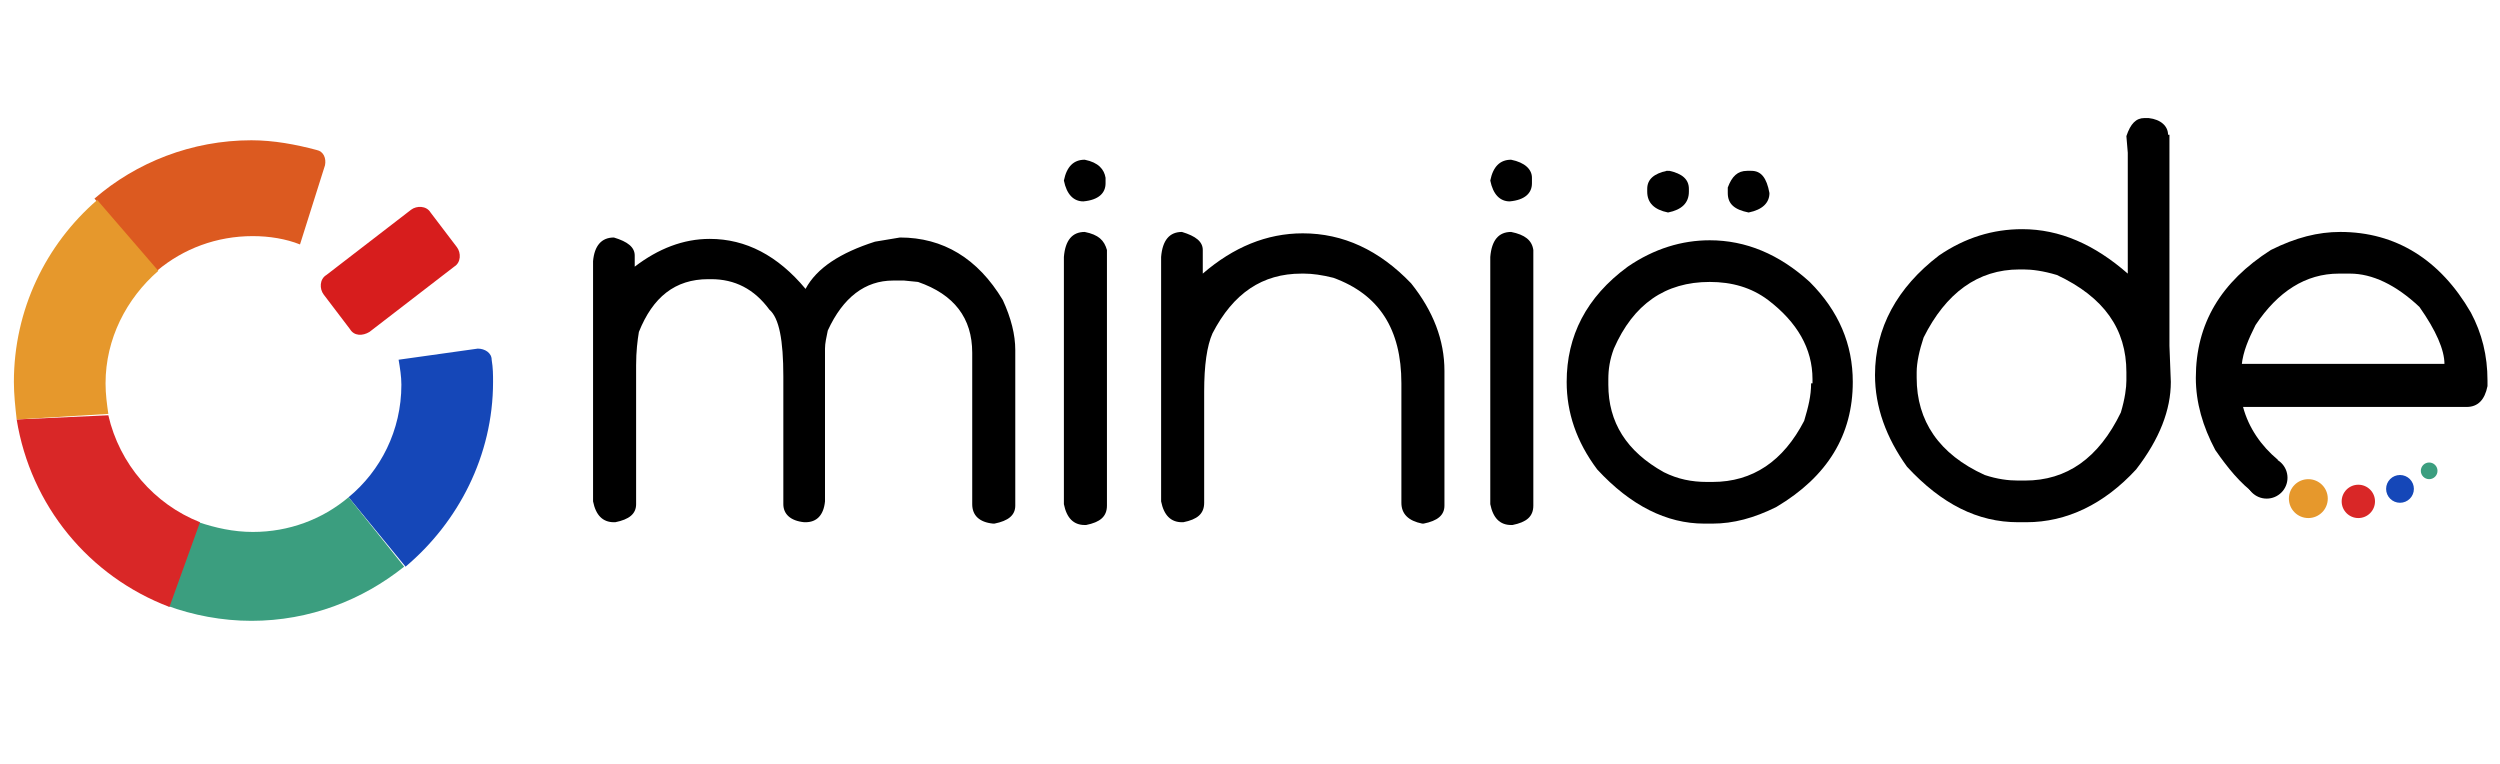
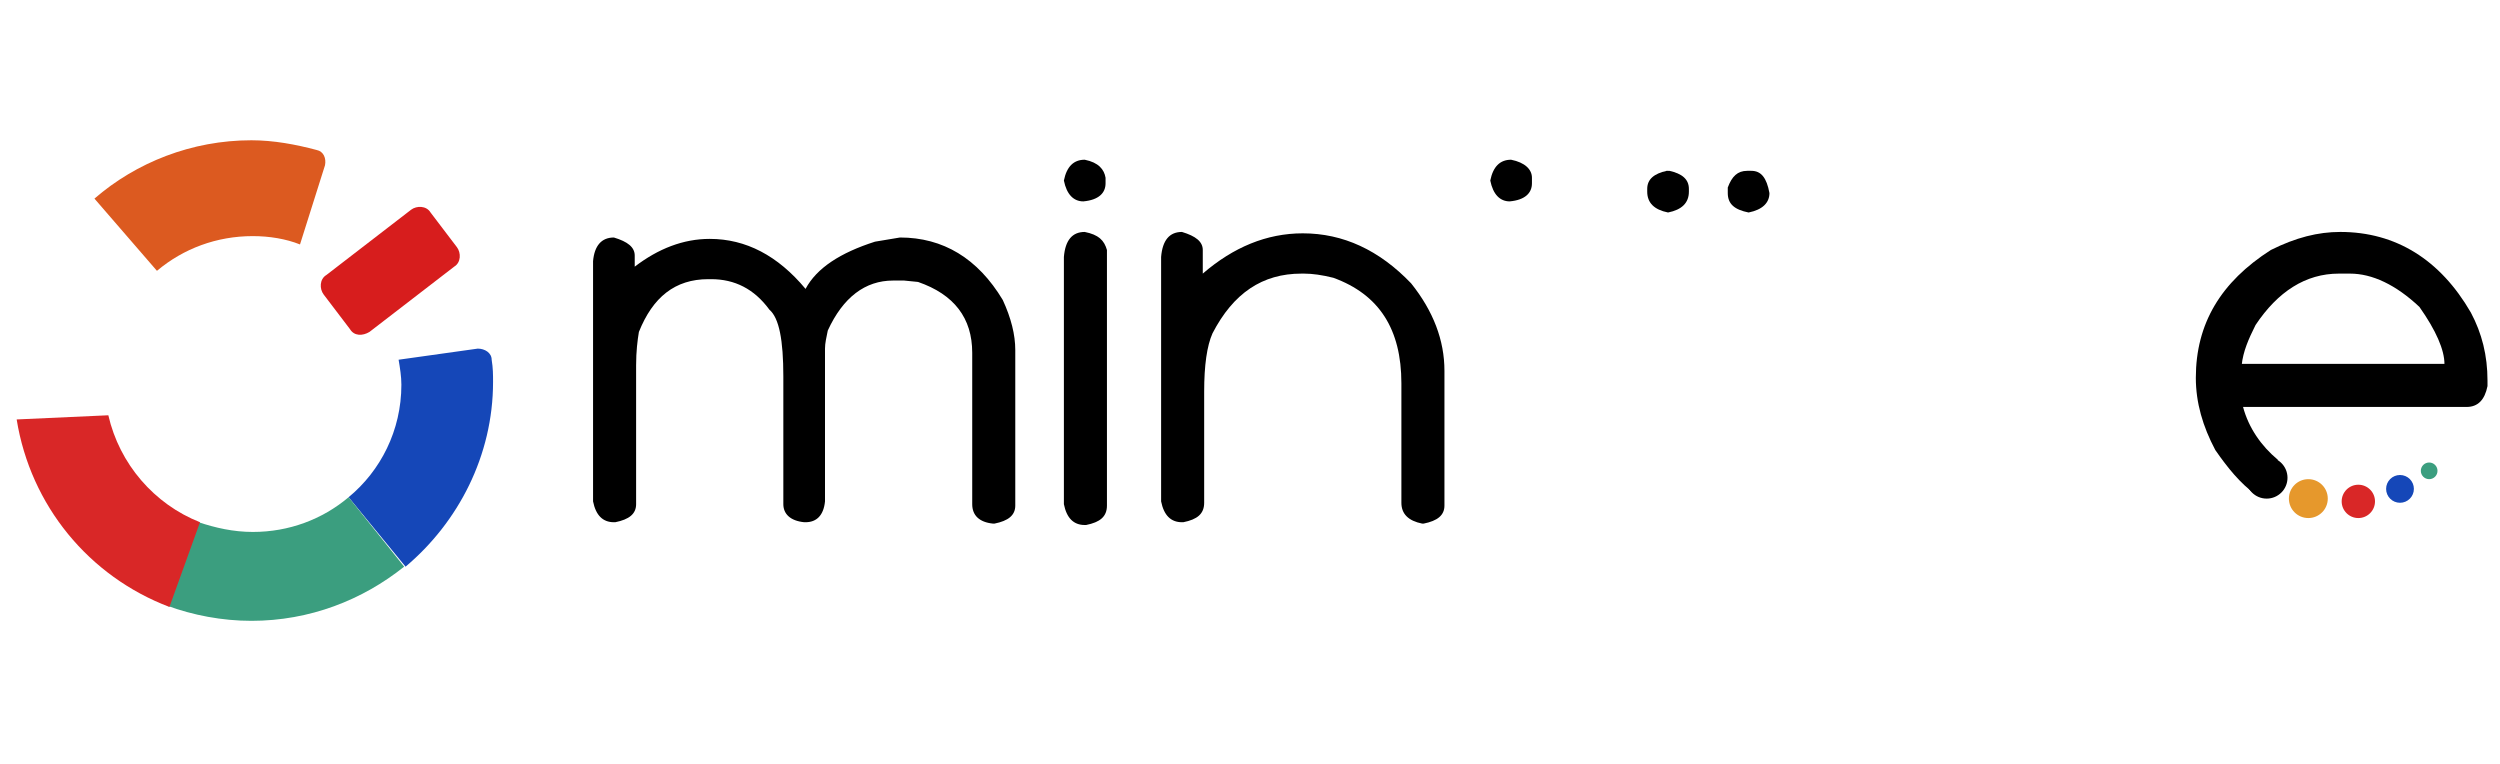
<svg xmlns="http://www.w3.org/2000/svg" version="1.1" id="Layer_1" x="0px" y="0px" viewBox="0 0 180 55" style="enable-background:new 0 0 180 55;" xml:space="preserve">
  <style type="text/css">
	.st0{fill:#DC5A20;}
	.st1{fill:#1547B8;}
	.st2{fill:#3B9E7F;}
	.st3{fill:#D92727;}
	.st4{fill:#E6982C;}
	.st5{fill:#D71D1D;}
</style>
  <g>
    <g>
      <g>
        <path class="st0" d="M11.3,19.5c1.9-1.6,4.3-2.5,6.9-2.5c1.2,0,2.4,0.2,3.4,0.6l0,0l1.8-5.7c0.1-0.5-0.1-1-0.6-1.1     c-1.5-0.4-3.1-0.7-4.7-0.7c-4.3,0-8.3,1.6-11.3,4.2L11.3,19.5z" />
        <path class="st1" d="M29.2,40.8c3.8-3.2,6.3-8,6.3-13.3c0-0.5,0-1-0.1-1.6c0-0.5-0.5-0.8-1-0.8l-5.7,0.8l0,0     c0.1,0.6,0.2,1.2,0.2,1.8c0,3.3-1.5,6.2-3.8,8.1L29.2,40.8z" />
        <path class="st2" d="M25.1,35.8c-1.9,1.6-4.3,2.5-6.9,2.5c-1.4,0-2.7-0.3-3.9-0.7l-2.3,6c1.9,0.7,4,1.1,6.1,1.1     c4.2,0,8-1.5,11-3.9" />
        <path class="st3" d="M14.4,37.6c-3.3-1.3-5.8-4.2-6.6-7.7l-6.6,0.3c1,6.2,5.2,11.3,11,13.5" />
-         <path class="st4" d="M1.2,30.2c-0.1-0.9-0.2-1.8-0.2-2.7c0-5.2,2.3-9.9,6-13.1l4.4,5.1c-2.3,2-3.8,4.9-3.8,8.1     c0,0.8,0.1,1.5,0.2,2.2L1.2,30.2z" />
      </g>
      <path class="st5" d="M25.2,23.7l-1.9-2.5c-0.3-0.4-0.3-1.1,0.2-1.4l6.1-4.7c0.4-0.3,1.1-0.3,1.4,0.2l1.9,2.5    c0.3,0.4,0.3,1.1-0.2,1.4l-6.1,4.7C26.1,24.2,25.5,24.2,25.2,23.7z" />
    </g>
    <g>
      <path d="M64.8,17.1L63,17.4c-2.5,0.8-4.2,1.9-5,3.4c-2-2.4-4.3-3.6-6.9-3.6c-1.9,0-3.7,0.7-5.4,2v-0.8c0-0.6-0.5-1-1.5-1.3    c-0.9,0-1.4,0.6-1.5,1.7v17.3c0.2,1,0.7,1.5,1.5,1.5h0.1c1-0.2,1.5-0.6,1.5-1.3v-10c0-1,0.1-1.8,0.2-2.4c1-2.5,2.6-3.8,5-3.8h0.2    c1.7,0,3.1,0.7,4.2,2.2c0.7,0.6,1,2.2,1,4.8v9.2c0,0.7,0.5,1.2,1.5,1.3h0.1c0.8,0,1.3-0.5,1.4-1.5V25.1c0-0.4,0.1-0.8,0.2-1.3    c1.1-2.4,2.7-3.6,4.7-3.6h0.8l1,0.1c2.6,0.9,3.9,2.6,3.9,5.1v10.9c0,0.8,0.5,1.3,1.5,1.4h0.1c1-0.2,1.5-0.6,1.5-1.3V25.2    c0-1.1-0.3-2.3-0.9-3.6C70.4,18.6,67.9,17.1,64.8,17.1z" />
      <path d="M78.1,16.7c-0.9,0-1.4,0.6-1.5,1.8v17.8c0.2,1,0.7,1.5,1.5,1.5h0.1c1-0.2,1.5-0.6,1.5-1.4V18    C79.5,17.3,79.1,16.9,78.1,16.7z" />
      <path d="M78.1,11.5c-0.8,0-1.3,0.5-1.5,1.5c0.2,1,0.7,1.5,1.4,1.5c1.1-0.1,1.6-0.6,1.6-1.3v-0.4C79.5,12.2,79.1,11.7,78.1,11.5z" />
      <path d="M93.8,16.8c-2.6,0-5,1-7.2,2.9v-1.7c0-0.6-0.5-1-1.5-1.3c-0.9,0-1.4,0.6-1.5,1.8v17.6c0.2,1,0.7,1.5,1.5,1.5h0.1    c1-0.2,1.5-0.6,1.5-1.4v-8c0-1.9,0.2-3.3,0.6-4.2c1.5-2.9,3.6-4.3,6.4-4.3h0.2c0.6,0,1.3,0.1,2.1,0.3c3.3,1.2,4.9,3.7,4.9,7.6v8.6    c0,0.8,0.5,1.3,1.5,1.5h0.1c1-0.2,1.5-0.6,1.5-1.3v-9.7c0-2.2-0.8-4.3-2.4-6.3C99.3,18,96.7,16.8,93.8,16.8z" />
      <path d="M108.8,11.5c-0.8,0-1.3,0.5-1.5,1.5c0.2,1,0.7,1.5,1.4,1.5c1.1-0.1,1.6-0.6,1.6-1.3v-0.4    C110.3,12.2,109.8,11.7,108.8,11.5z" />
-       <path d="M108.8,16.7c-0.9,0-1.4,0.6-1.5,1.8v17.8c0.2,1,0.7,1.5,1.5,1.5h0.1c1-0.2,1.5-0.6,1.5-1.4V18    C110.3,17.3,109.8,16.9,108.8,16.7z" />
      <path d="M120.1,15.3c1-0.2,1.5-0.7,1.5-1.5v-0.2c0-0.7-0.5-1.1-1.4-1.3H120c-0.9,0.2-1.4,0.6-1.4,1.3v0.2    C118.6,14.6,119.1,15.1,120.1,15.3z" />
      <path d="M125.9,15.3c1-0.2,1.5-0.7,1.5-1.4c-0.2-1.1-0.6-1.6-1.3-1.6h-0.3c-0.7,0-1.1,0.4-1.4,1.2v0.4    C124.4,14.7,124.9,15.1,125.9,15.3z" />
-       <path d="M123.1,17.3c-2,0-4,0.6-5.9,1.9c-3,2.2-4.4,5-4.4,8.3c0,2.2,0.7,4.3,2.2,6.3c2.4,2.6,5,3.9,7.7,3.9h0.6    c1.5,0,3-0.4,4.6-1.2c3.7-2.2,5.5-5.2,5.5-9c0-2.7-1-5.1-3.1-7.2C128.1,18.3,125.7,17.3,123.1,17.3z M130.4,27.6    c0,0.9-0.2,1.7-0.5,2.7c-1.5,2.9-3.7,4.4-6.6,4.4h-0.4c-1.1,0-2.1-0.2-3.1-0.7c-2.7-1.5-4-3.6-4-6.3v-0.4c0-0.7,0.1-1.4,0.4-2.2    c1.4-3.2,3.7-4.8,6.9-4.8c1.6,0,3,0.4,4.2,1.3c2.1,1.6,3.2,3.5,3.2,5.7V27.6z" />
-       <path d="M156.1,9.7c0-0.6-0.5-1.1-1.4-1.2h-0.3c-0.6,0-1,0.4-1.3,1.3l0.1,1.2v8.7c-2.4-2.1-4.9-3.2-7.6-3.2c-2.1,0-4.1,0.6-6,1.9    c-3,2.3-4.6,5.2-4.6,8.6c0,2.3,0.8,4.5,2.3,6.6c2.5,2.7,5.1,4,8,4h0.6c2.9,0,5.6-1.3,7.9-3.8c1.7-2.2,2.5-4.3,2.5-6.3l-0.1-2.6    V9.7z M153.1,27.4c0,0.5-0.1,1.3-0.4,2.3c-1.6,3.3-3.9,4.9-6.9,4.9h-0.5c-0.7,0-1.5-0.1-2.4-0.4c-3.3-1.5-4.9-3.9-4.9-7v-0.4    c0-0.7,0.2-1.6,0.5-2.5c1.6-3.2,3.9-4.9,6.9-4.9h0.3c0.6,0,1.4,0.1,2.4,0.4c3.4,1.6,5,3.9,5,7V27.4z" />
      <path d="M177.9,22.5c-2.2-3.8-5.4-5.8-9.4-5.8c-1.6,0-3.2,0.4-5,1.3c-3.6,2.3-5.4,5.3-5.4,9.2c0,1.8,0.5,3.5,1.4,5.2    c0.9,1.3,1.8,2.4,2.9,3.2l1.6-2.5c-1.2-1-2.1-2.3-2.5-3.8h16.1c0.8,0,1.3-0.5,1.5-1.5v-0.4C179.1,25.6,178.7,24,177.9,22.5z     M161.4,26.3c0.1-1,0.5-1.9,1-2.9c1.6-2.4,3.6-3.7,6-3.7h0.8c1.6,0,3.3,0.8,5,2.4c1.2,1.7,1.8,3.1,1.8,4.1H161.4z" />
    </g>
    <circle cx="163.2" cy="34.4" r="1.5" />
    <circle class="st4" cx="166.2" cy="35.9" r="1.4" />
    <circle class="st3" cx="169.8" cy="36.1" r="1.2" />
    <circle class="st1" cx="172.8" cy="35.2" r="1" />
    <circle class="st2" cx="174.9" cy="33.9" r="0.6" />
  </g>
</svg>